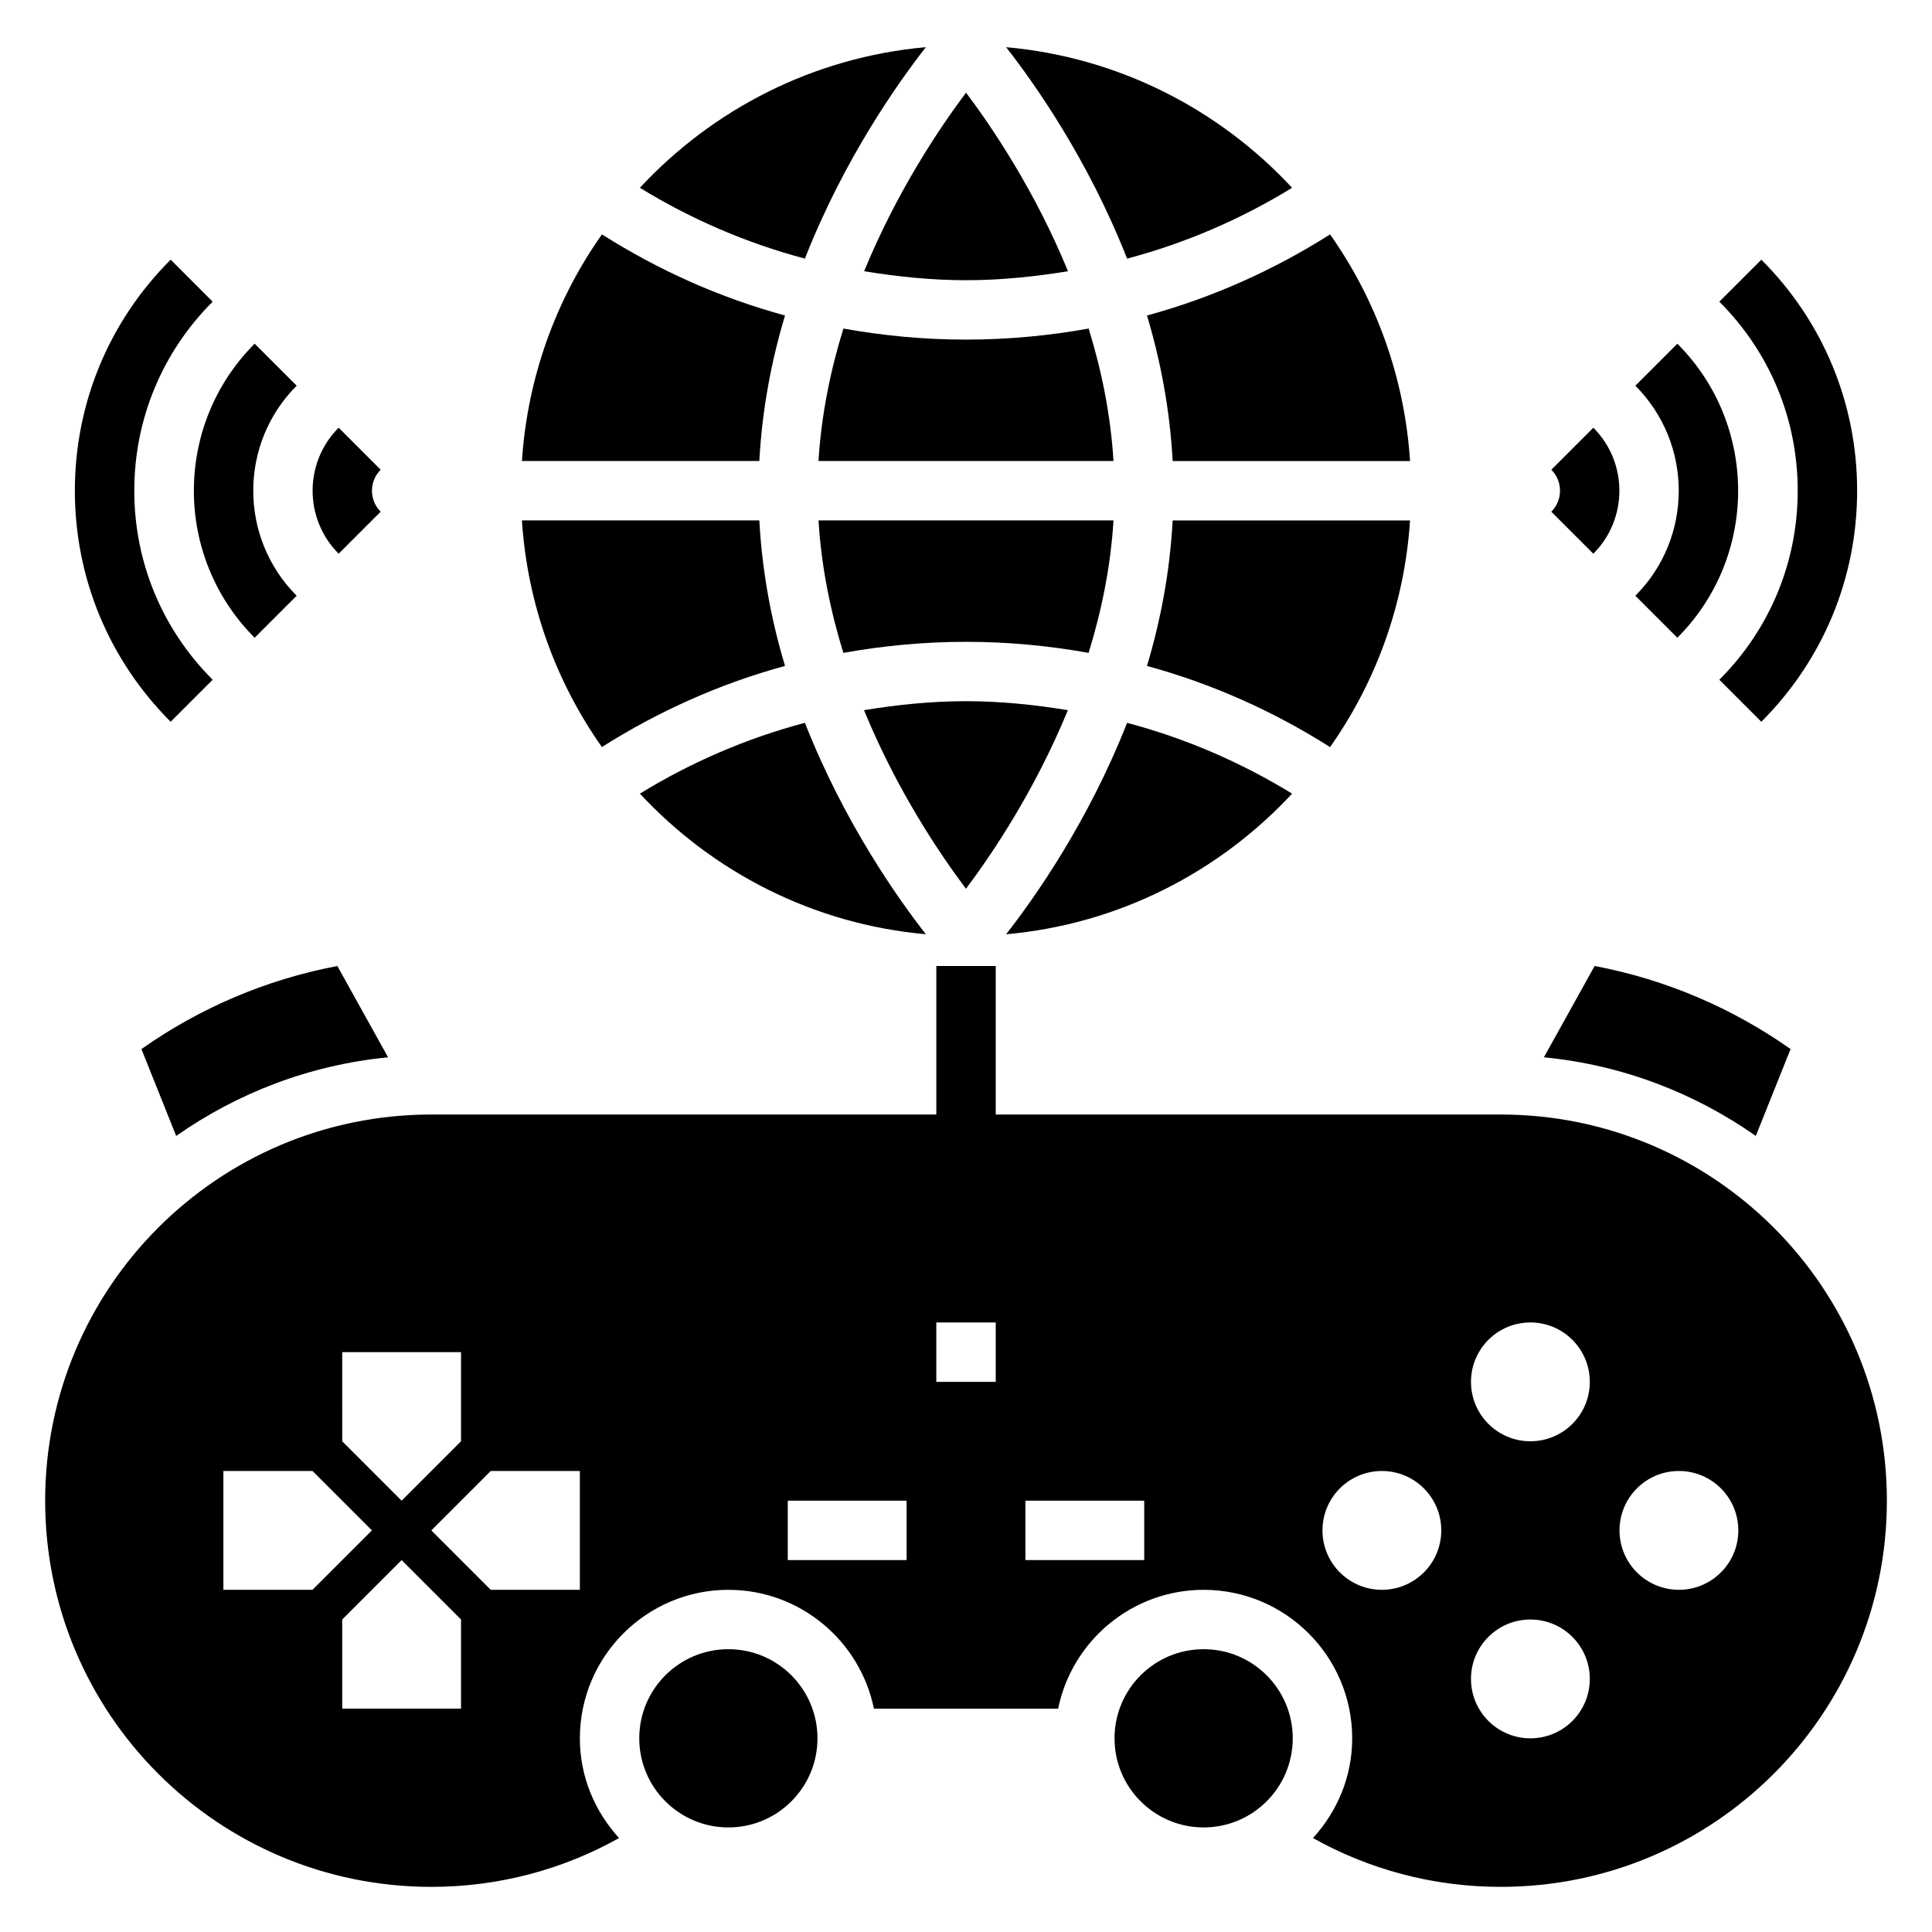
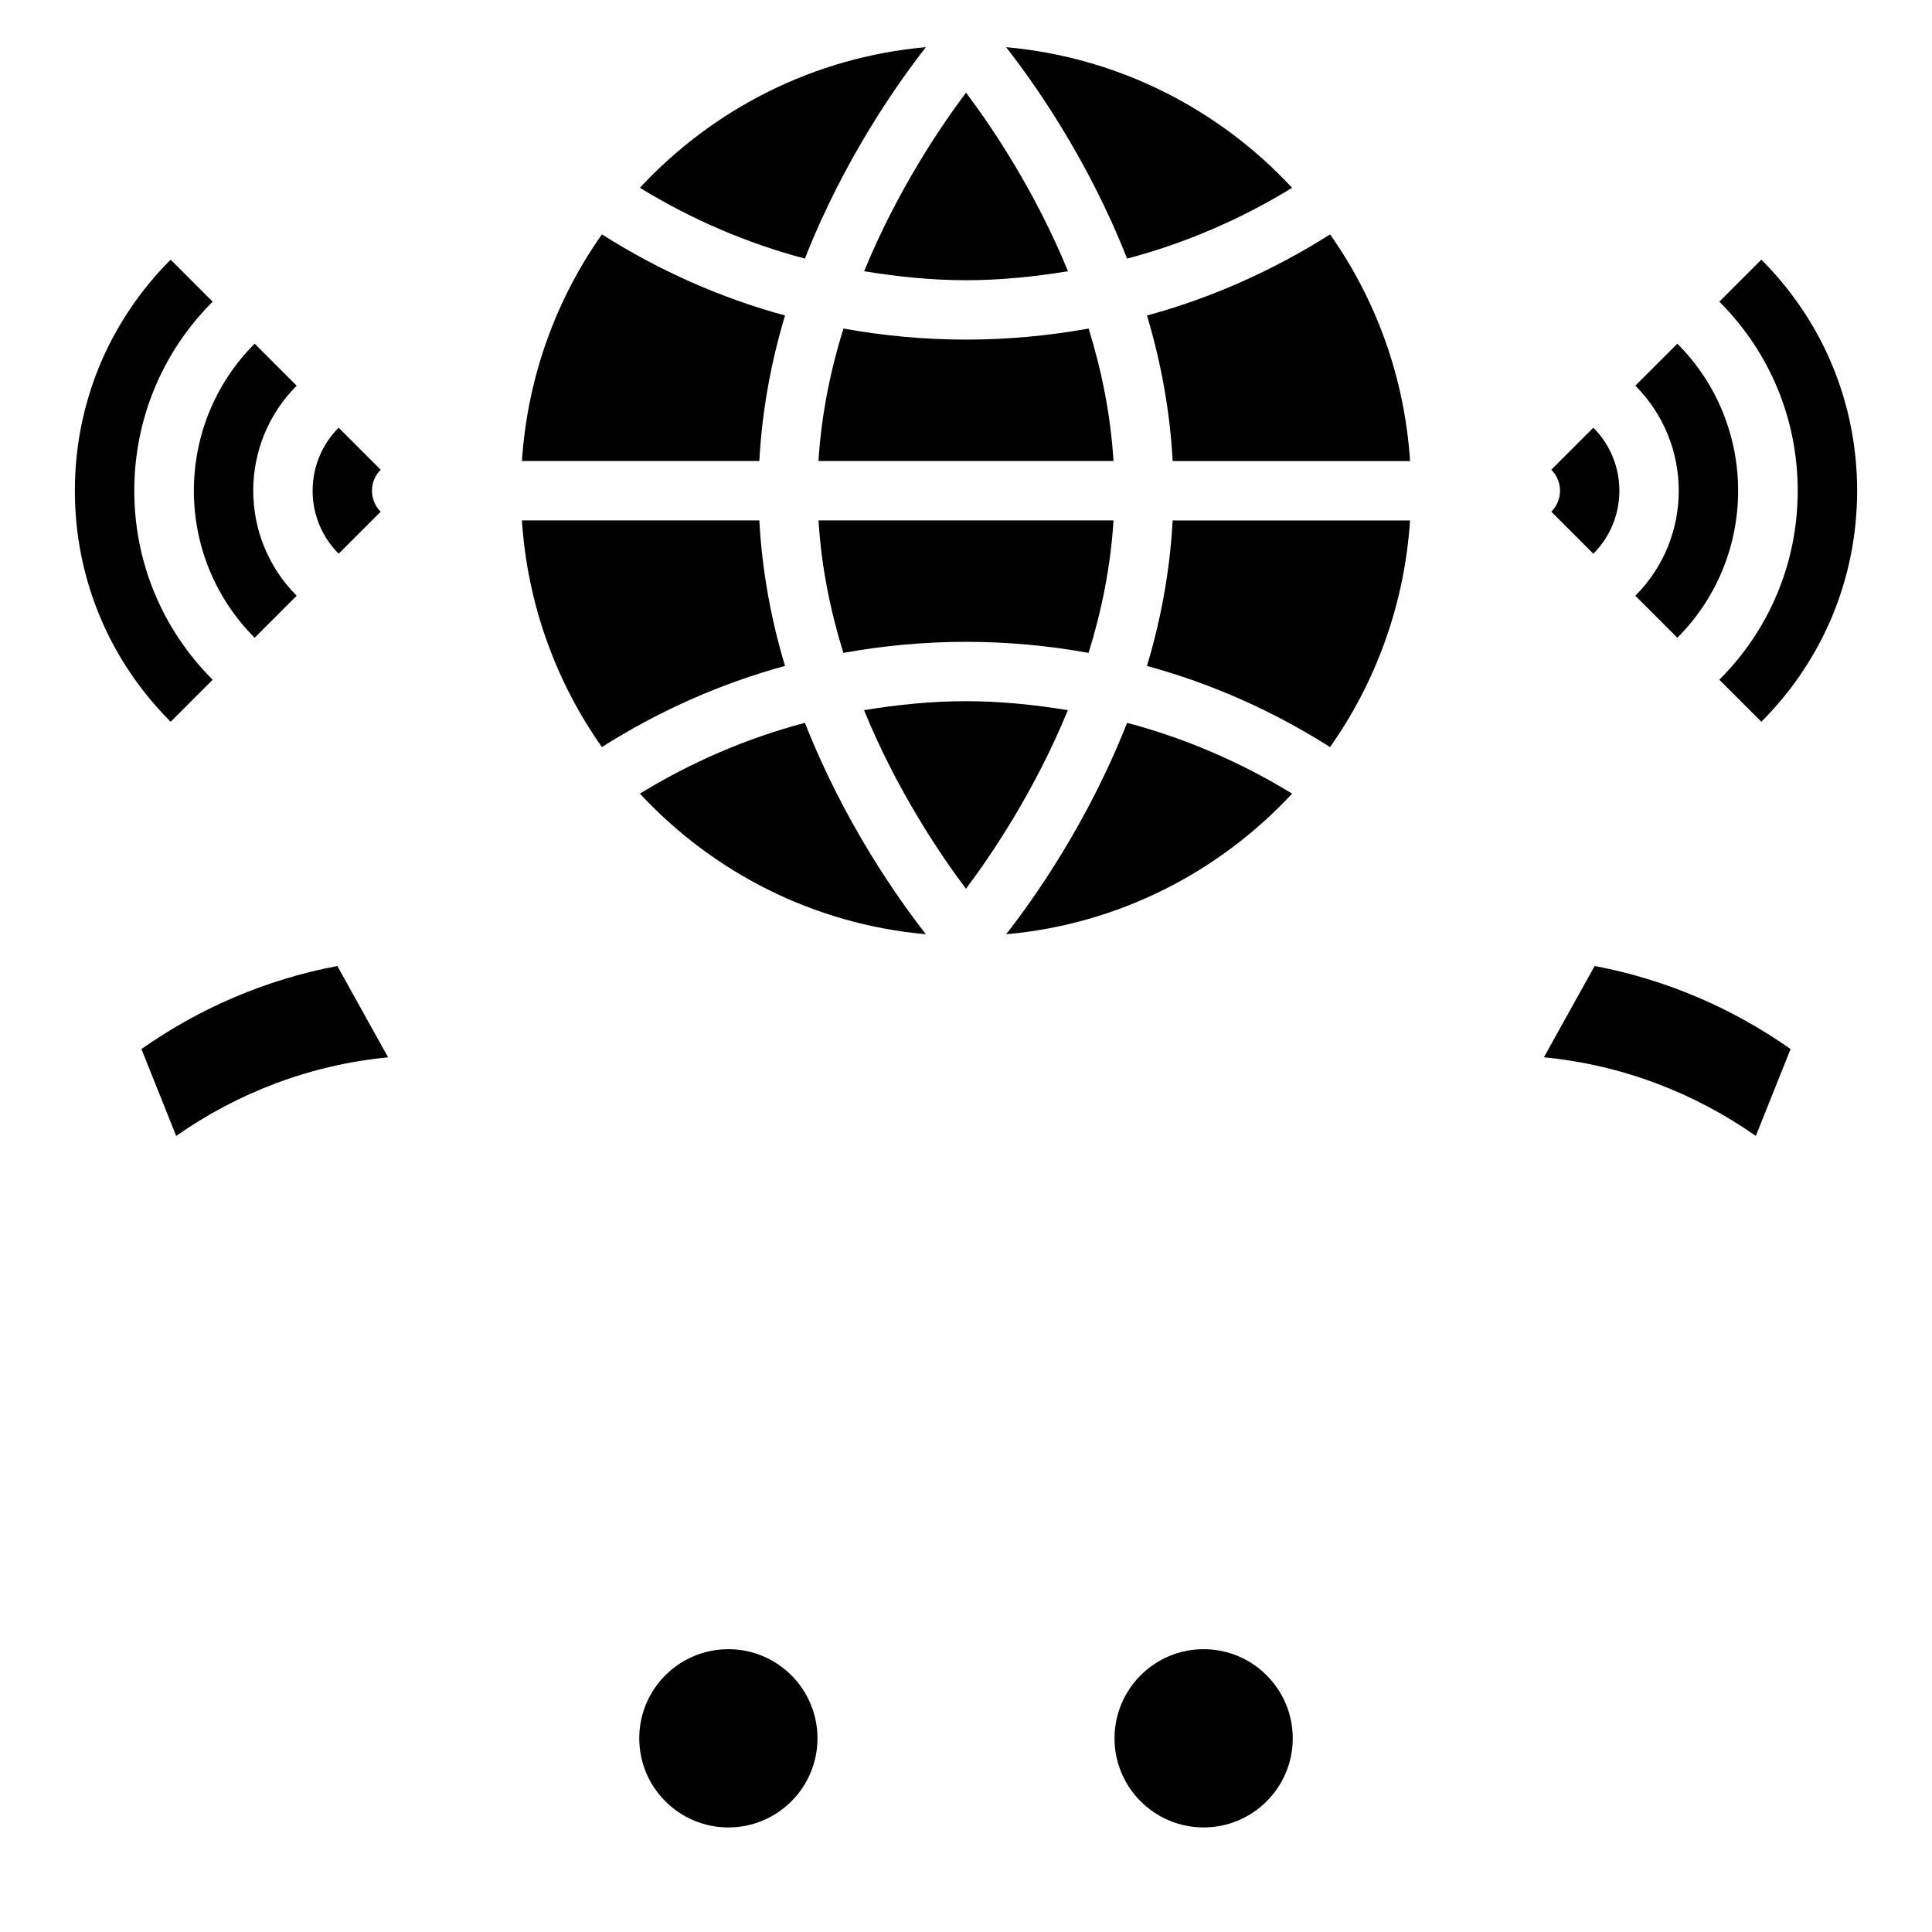
<svg xmlns="http://www.w3.org/2000/svg" fill="#000000" width="800px" height="800px" version="1.1" viewBox="144 144 512 512">
  <g>
    <path d="m618.52 422.01c-15.289-10.77-32.883-18.406-51.926-22.012l-13.445 24.199c20.766 2.008 39.926 9.453 56.16 20.836z" />
    <path d="m181.48 422.01 9.211 23.027c16.223-11.383 35.395-18.828 56.16-20.836l-13.449-24.199c-19.043 3.606-36.645 11.238-51.922 22.008z" />
    <path d="m360.64 604.67c0 13.043-10.57 23.617-23.613 23.617-13.043 0-23.617-10.574-23.617-23.617s10.574-23.617 23.617-23.617c13.043 0 23.613 10.574 23.613 23.617" />
    <path d="m486.59 604.67c0 13.043-10.574 23.617-23.613 23.617-13.043 0-23.617-10.574-23.617-23.617s10.574-23.617 23.617-23.617c13.039 0 23.613 10.574 23.613 23.617" />
    <path d="m566.25 290.74c9.203-9.203 9.203-24.191 0-33.395l-11.133 11.133c3.07 3.07 3.07 8.062 0 11.133z" />
    <path d="m588.51 313.01c21.484-21.484 21.484-56.441 0-77.926l-11.133 11.133c15.344 15.352 15.344 40.32 0 55.664z" />
    <path d="m599.64 324.14 11.133 11.133c16.363-16.367 25.387-38.109 25.387-61.23s-9.02-44.863-25.387-61.23l-11.133 11.133c13.398 13.391 20.773 31.188 20.773 50.098 0 18.906-7.375 36.707-20.773 50.098z" />
    <path d="m244.88 279.61c-3.07-3.07-3.07-8.062 0-11.133l-11.133-11.133c-9.203 9.203-9.203 24.191 0 33.395z" />
    <path d="m211.49 313.01 11.133-11.133c-15.344-15.352-15.344-40.32 0-55.664l-11.133-11.137c-21.484 21.492-21.484 56.445 0 77.934z" />
    <path d="m200.36 324.14c-13.398-13.391-20.773-31.191-20.773-50.098 0-18.91 7.375-36.707 20.773-50.098l-11.129-11.133c-16.367 16.367-25.391 38.109-25.391 61.23s9.02 44.863 25.387 61.23z" />
-     <path d="m541.7 439.36h-133.82v-39.359h-15.742v39.359h-133.83c-56.52 0-102.34 45.812-102.34 102.34 0 56.52 45.816 102.34 102.34 102.34 18.074 0 35.031-4.699 49.75-12.934-6.391-7.008-10.387-16.223-10.387-26.426 0-21.703 17.656-39.359 39.359-39.359 19.004 0 34.906 13.547 38.566 31.488h48.824c3.66-17.941 19.555-31.488 38.566-31.488 21.703 0 39.359 17.656 39.359 39.359 0 10.203-4 19.422-10.391 26.426 14.715 8.234 31.672 12.934 49.746 12.934 56.52 0 102.34-45.816 102.34-102.34 0-56.523-45.816-102.34-102.34-102.34zm-307.01 62.977h31.488v23.617l-15.742 15.742-15.742-15.742zm-31.488 62.977v-31.488h23.617l15.742 15.742-15.742 15.742zm62.977 31.488h-31.488v-23.617l15.742-15.742 15.742 15.742zm31.488-31.488h-23.617l-15.742-15.742 15.742-15.742h23.617zm86.59-7.875h-31.488v-15.742h31.488zm23.617-47.23h-15.742v-15.742h15.742zm39.359 47.23h-31.488v-15.742h31.488zm62.977 7.875c-8.699 0-15.742-7.047-15.742-15.742 0-8.699 7.047-15.742 15.742-15.742 8.699 0 15.742 7.047 15.742 15.742 0 8.695-7.043 15.742-15.742 15.742zm39.359 39.359c-8.699 0-15.742-7.047-15.742-15.742 0-8.699 7.047-15.742 15.742-15.742 8.699 0 15.742 7.047 15.742 15.742 0.004 8.695-7.043 15.742-15.742 15.742zm0-78.723c-8.699 0-15.742-7.047-15.742-15.742 0-8.699 7.047-15.742 15.742-15.742 8.699 0 15.742 7.047 15.742 15.742 0.004 8.699-7.043 15.742-15.742 15.742zm39.359 39.363c-8.699 0-15.742-7.047-15.742-15.742 0-8.699 7.047-15.742 15.742-15.742 8.699 0 15.742 7.047 15.742 15.742 0.004 8.695-7.043 15.742-15.742 15.742z" />
    <path d="m367.5 317.02c10.605-1.906 21.461-2.93 32.504-2.93 11.035 0 21.883 1.023 32.48 2.93 3.41-10.973 5.848-22.781 6.606-35.102h-78.176c0.75 12.328 3.184 24.137 6.586 35.102z" />
    <path d="m486.42 193.77c-19.293-20.766-45.902-34.598-75.793-37.266 7.359 9.398 21.648 29.543 32.062 56.031 15.445-4.09 30.129-10.418 43.73-18.766z" />
    <path d="m427 332.2c-8.848-1.441-17.832-2.379-27-2.379-9.18 0-18.176 0.938-27.031 2.379 8.785 21.41 20.207 38.273 27.023 47.328 6.809-9.055 18.215-25.93 27.008-47.328z" />
    <path d="m517.68 281.92h-62.914c-0.73 13.602-3.203 26.574-6.809 38.566 17.184 4.676 33.473 11.957 48.523 21.5 12.133-17.211 19.723-37.781 21.199-60.066z" />
    <path d="m432.5 231.07c-10.605 1.906-21.461 2.93-32.504 2.93-11.035 0-21.883-1.023-32.48-2.93-3.41 10.973-5.848 22.781-6.606 35.102h78.176c-0.754-12.328-3.188-24.137-6.586-35.102z" />
    <path d="m454.77 266.18h62.914c-1.473-22.285-9.062-42.855-21.199-60.062-15.059 9.539-31.34 16.816-48.523 21.5 3.602 11.984 6.074 24.957 6.809 38.562z" />
    <path d="m313.58 354.32c19.293 20.766 45.902 34.598 75.793 37.266-7.359-9.398-21.648-29.543-32.062-56.031-15.445 4.094-30.125 10.422-43.73 18.766z" />
    <path d="m400 218.26c9.18 0 18.176-0.938 27.031-2.379-8.785-21.41-20.207-38.273-27.023-47.328-6.809 9.062-18.215 25.938-27.008 47.328 8.844 1.441 17.828 2.379 27 2.379z" />
    <path d="m352.04 227.61c-17.184-4.676-33.473-11.957-48.523-21.5-12.137 17.207-19.727 37.777-21.199 60.062h62.914c0.73-13.602 3.203-26.574 6.809-38.562z" />
    <path d="m442.69 335.56c-10.414 26.488-24.711 46.633-32.062 56.031 29.891-2.668 56.496-16.5 75.793-37.266-13.602-8.344-28.285-14.672-43.73-18.766z" />
    <path d="m389.37 156.5c-29.891 2.668-56.496 16.5-75.793 37.266 13.602 8.344 28.285 14.672 43.73 18.766 10.414-26.488 24.703-46.633 32.062-56.031z" />
    <path d="m352.04 320.48c-3.606-11.988-6.078-24.961-6.809-38.566h-62.922c1.473 22.285 9.062 42.855 21.199 60.062 15.059-9.539 31.348-16.82 48.531-21.496z" />
  </g>
</svg>